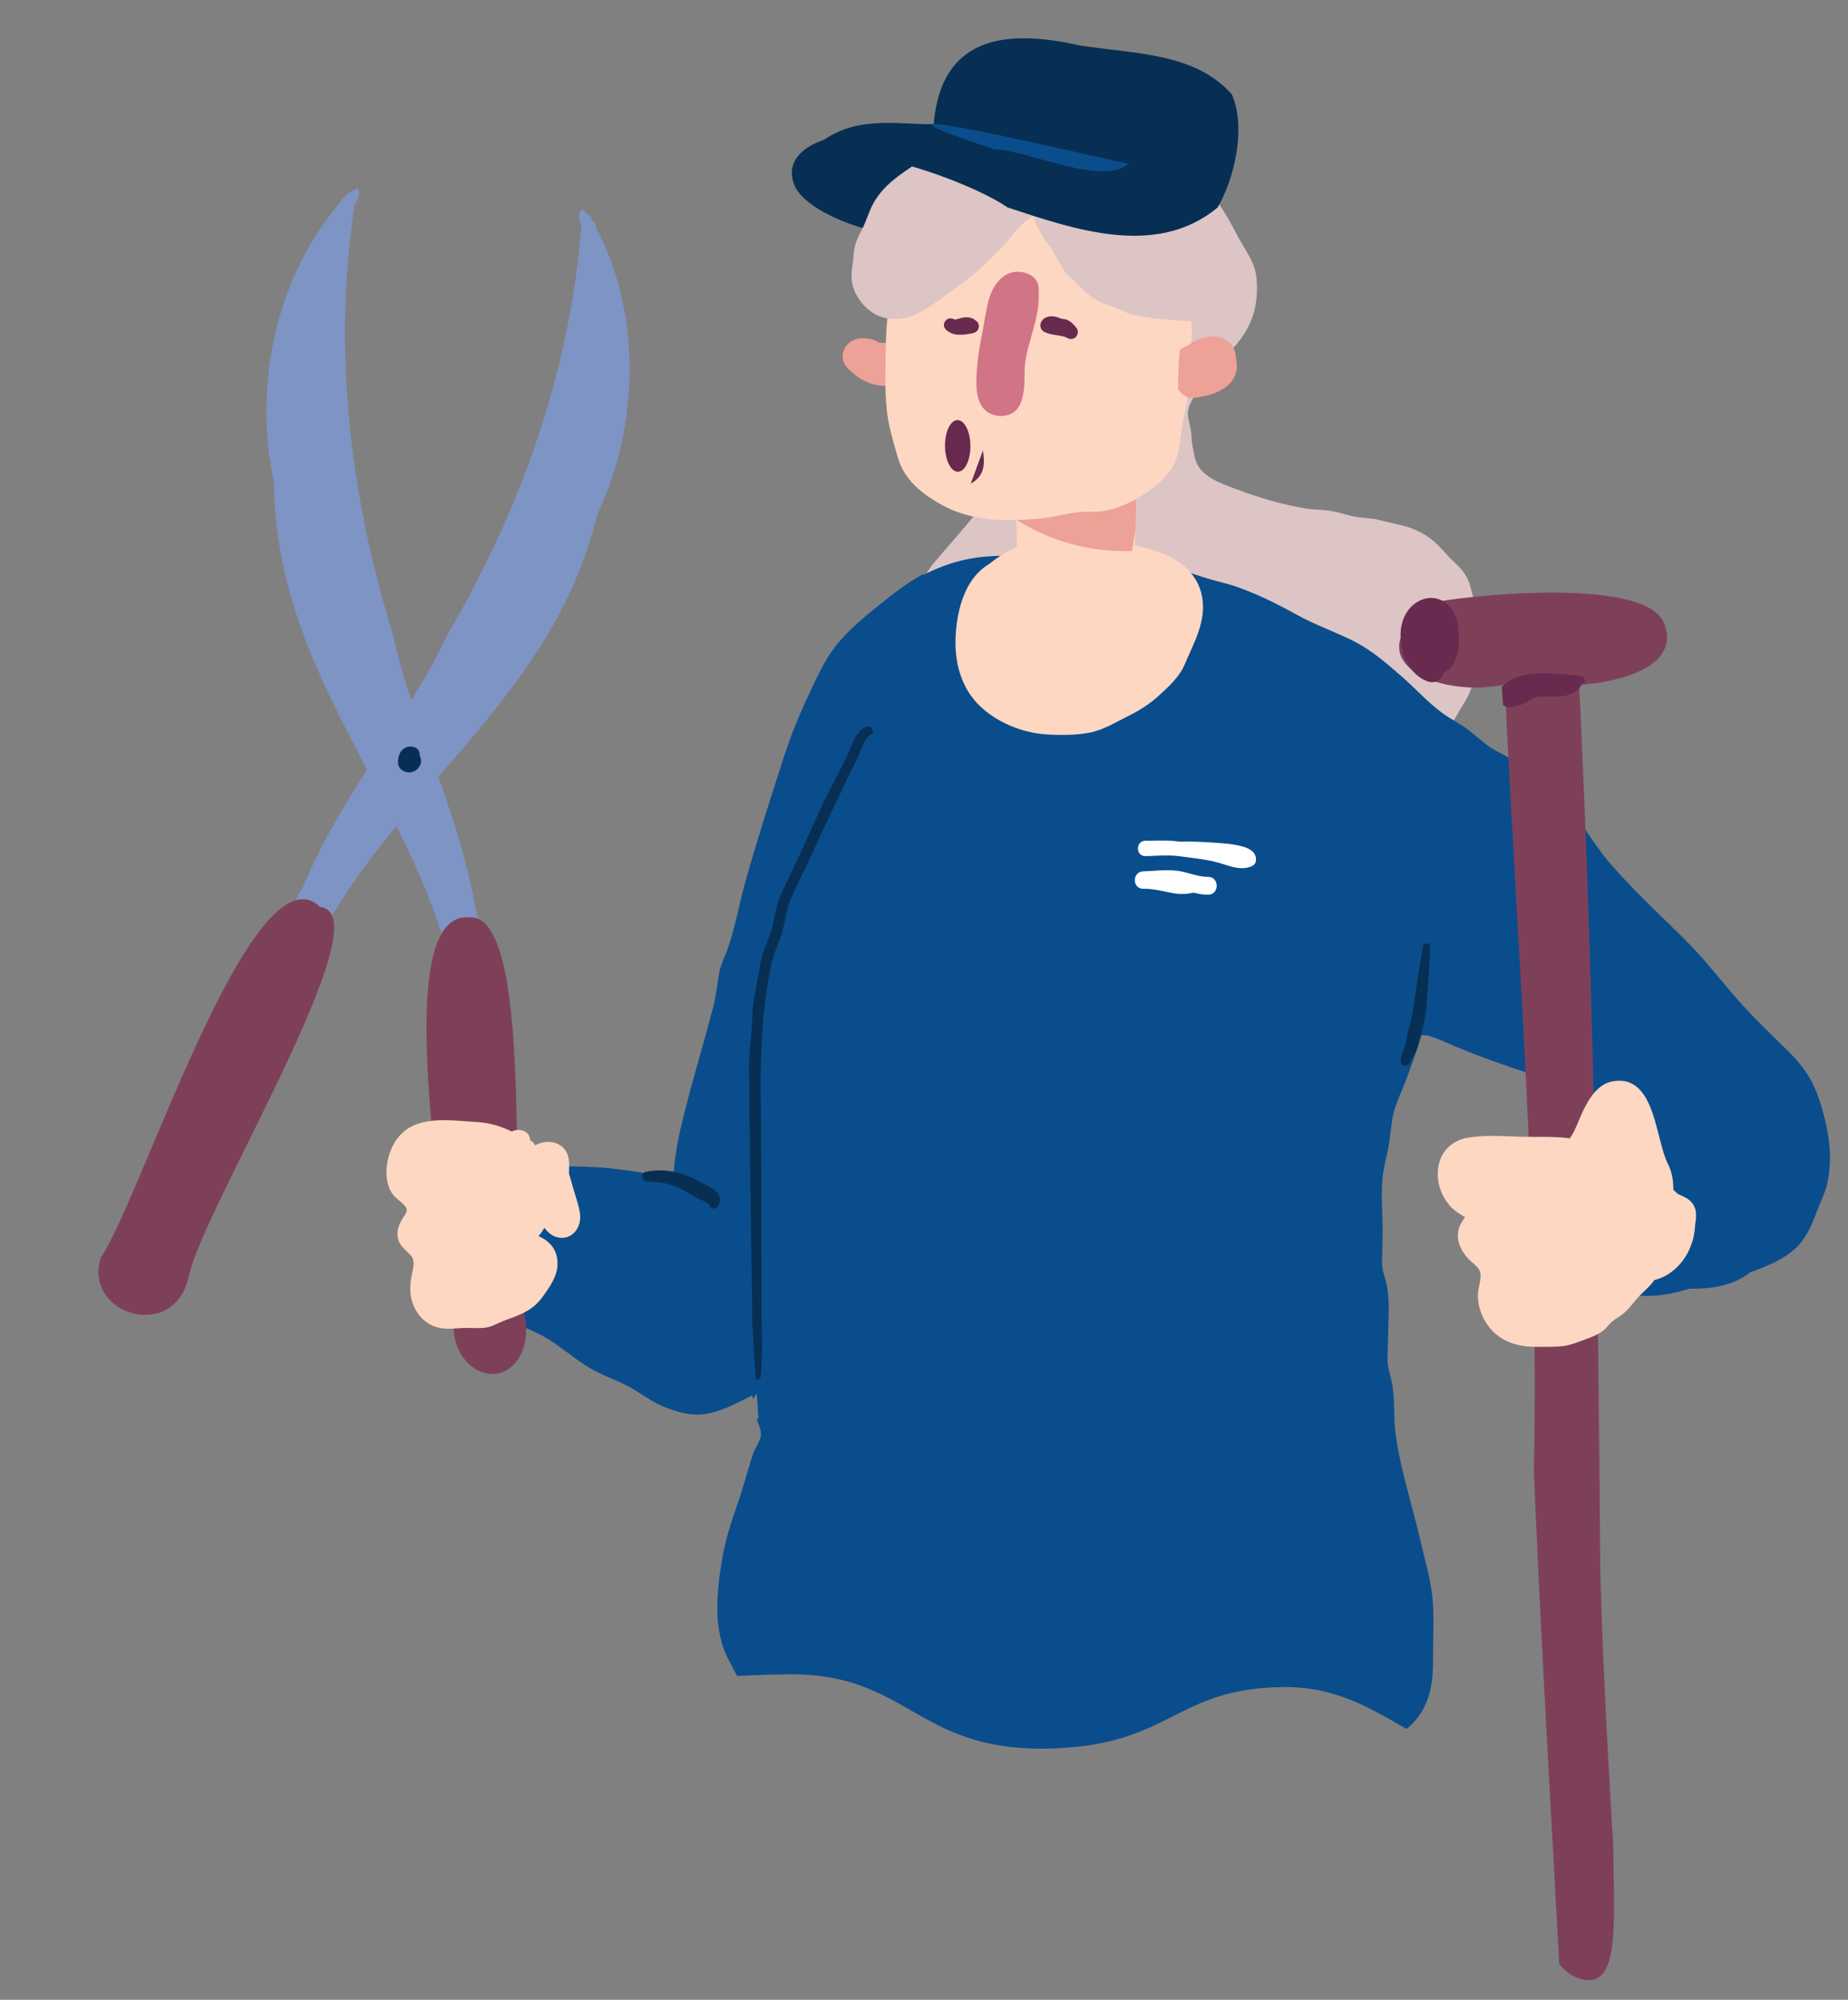
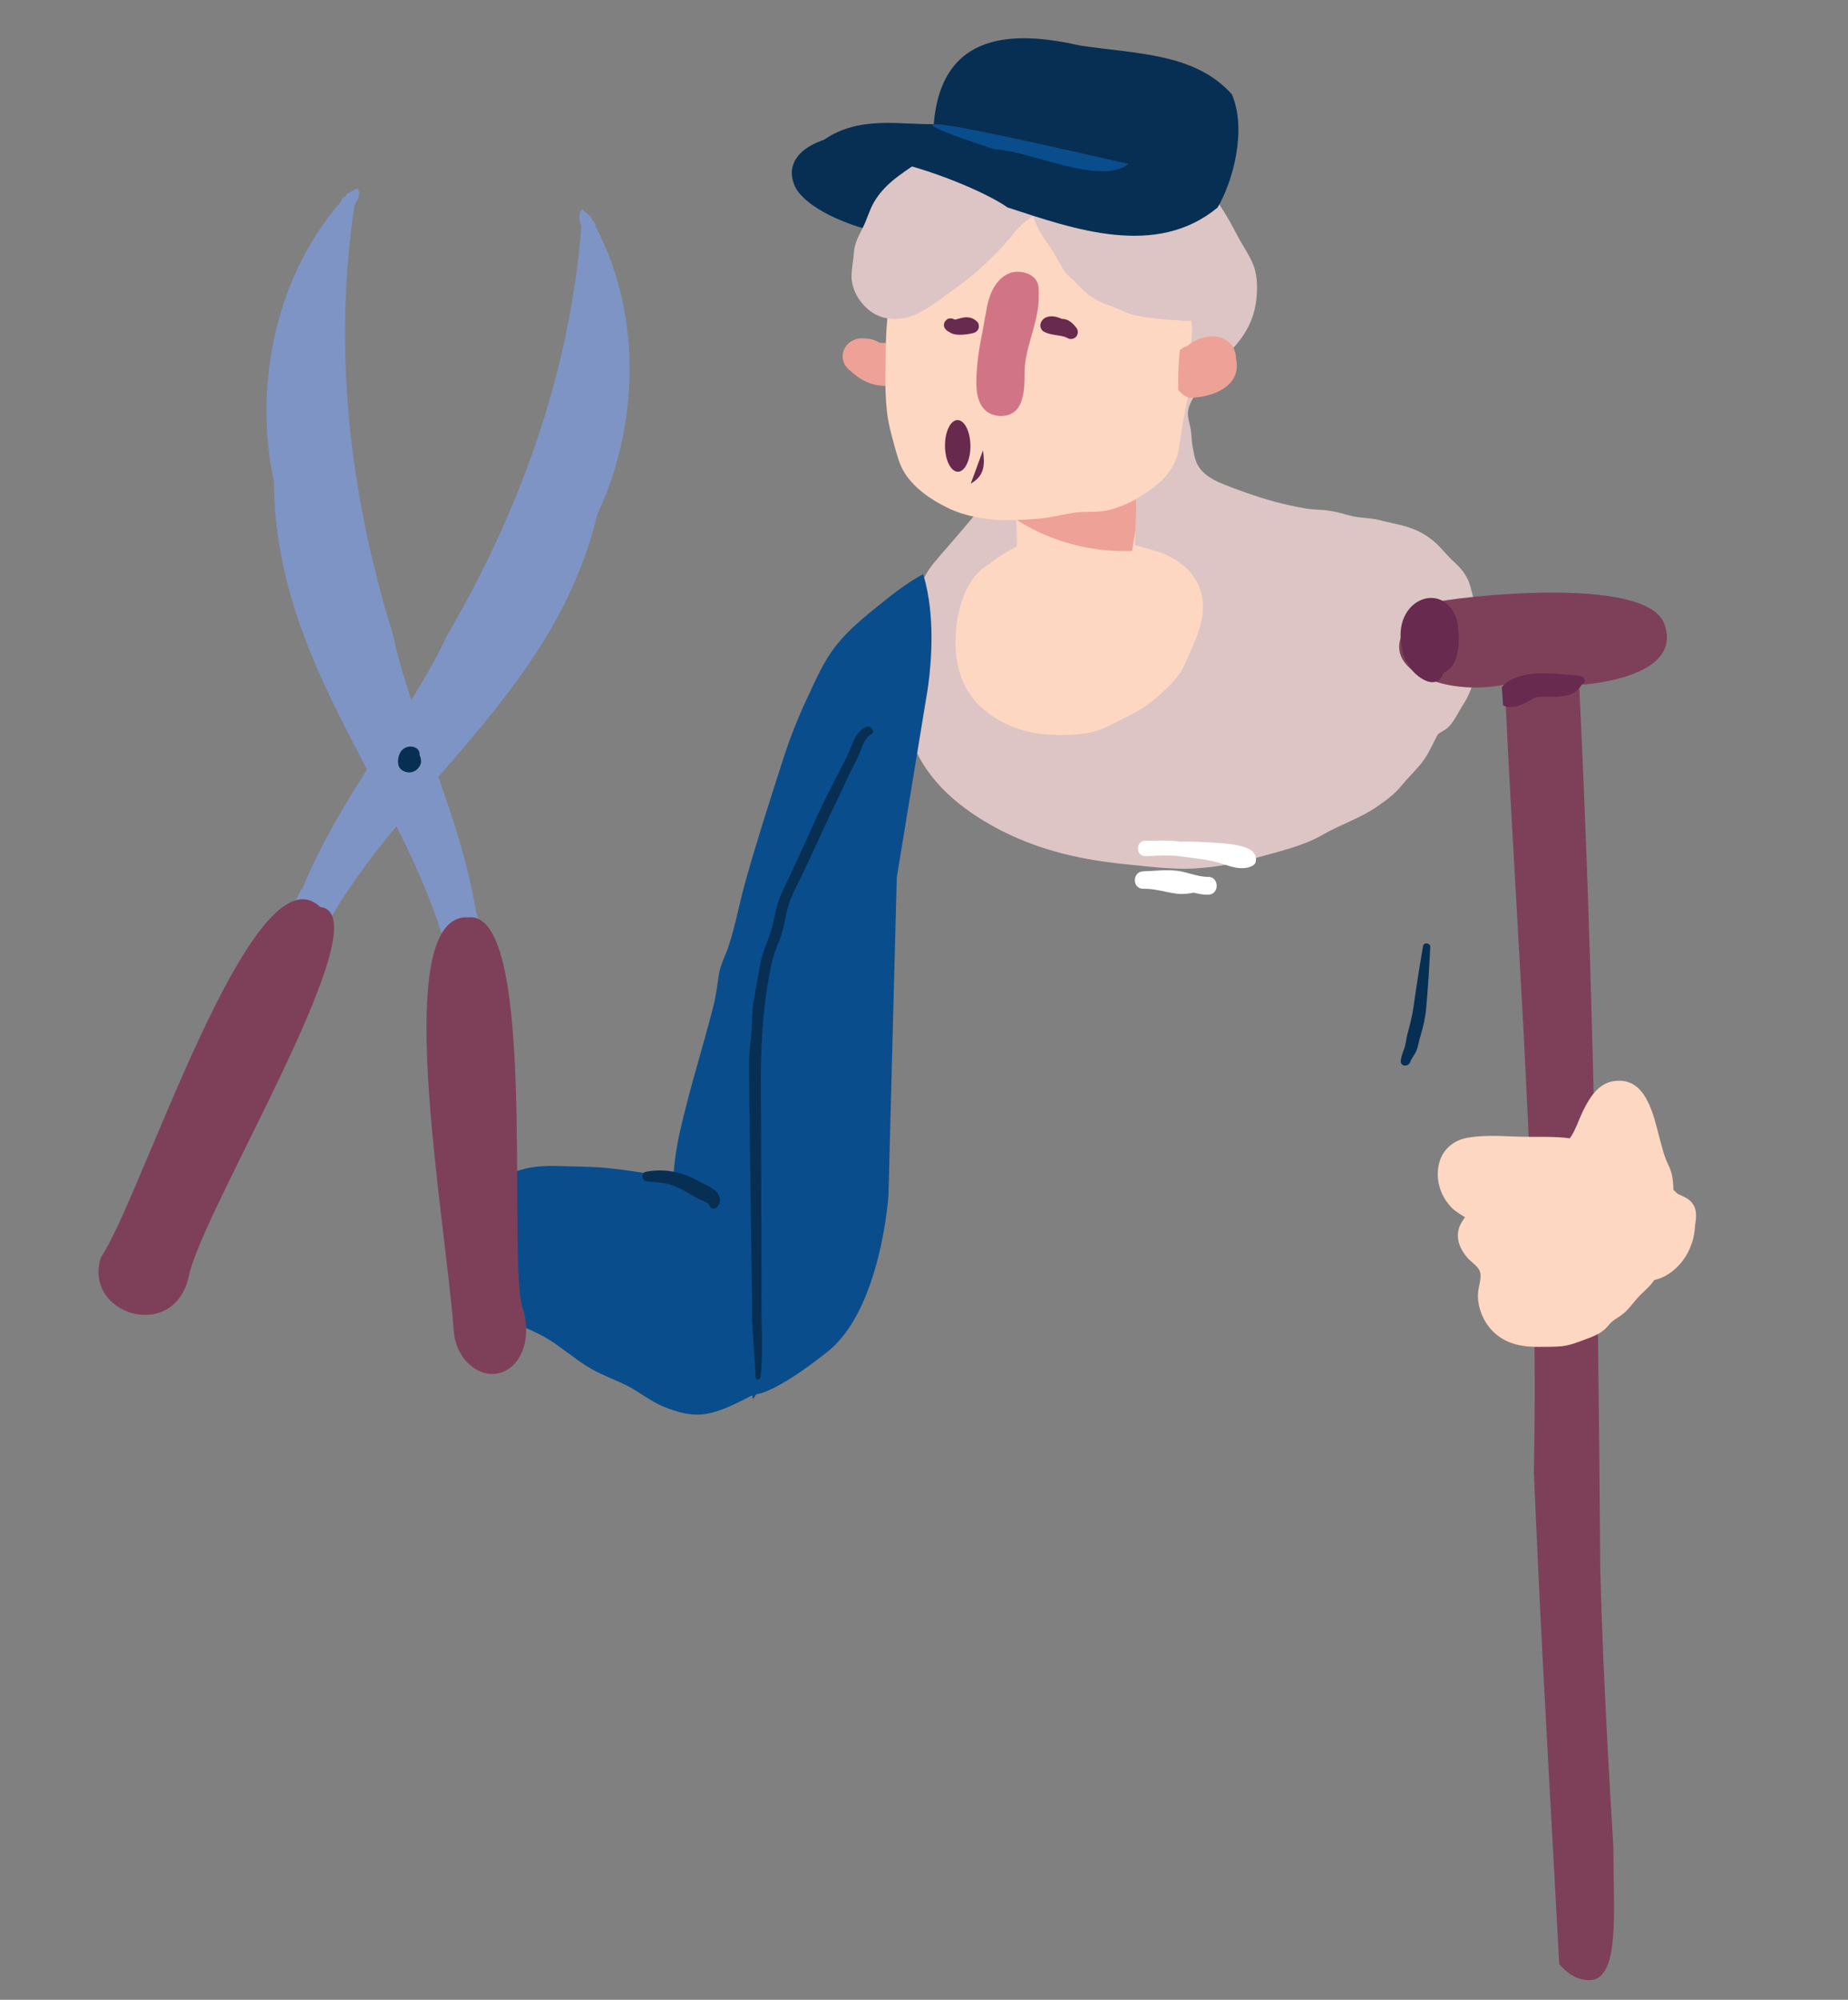
<svg xmlns="http://www.w3.org/2000/svg" preserveAspectRatio="xMidYMid meet" transform="translate3d(0px, 0px, 0px)" viewBox="0 0 232 251">
  <rect x="0" y="0" width="232" height="251" fill="#808080" stroke="none" />
  <clipPath id="a">
    <path d="m0 0h232v251h-232z" />
  </clipPath>
  <clipPath id="b">
    <path d="m1108.5 131.5c-3.5 1-113.5-4-109.5 3 2.407 4.212-.72 16.718-1.204 24.02-.32 4.832-.546 6.48-.546 6.48s-14.5 25.008-14.5 41.5c0 17.5 1.75 45.5 1.75 45.5s-35 35-35 35 23.636-2.807 38.522-2.807c14.886 0 15.884 9.611 31.921 9.611 16.037 0 16.249-7.453 30.136-7.453s17.927 12.207 37.443 12.207c19.489 0 89.978-67.058 89.978-67.058s-65.5-101-69-100" />
  </clipPath>
  <clipPath id="c">
    <path d="m1000.75 139.75c-9-4.5-67.5 36.5-67.5 38s-1 51-1 51 30 40 30 40 17.5-13 17.5-13 4.25-6.5 4.25-6.5 2.237.023 9-5.25 7.822-19.509 7.822-19.509 1.405-39.939 1.405-39.939 3.915-22.577 3.915-22.577 3.608-17.725-5.392-22.225" />
  </clipPath>
  <clipPath id="d">
    <path d="m1161.502 69.99s-96.748 38.638-96.748 38.638-37.07 141.247-37.07 141.247 19.474 71.873 19.474 71.873 16.901-16.164 24.894-16.164c7.993 0 9.098 17.894 16.118 17.894 7.02 0-1.185-28.052 7.815-28.052s16.217 35.841 24.237 35.841c8.02 0 118.674-49.783 118.674-49.783s-77.394-211.494-77.394-211.494" />
  </clipPath>
  <g clip-path="url(#a)">
    <path d="m36.512 14.825c-.101-1.168-.419-2.355-.715-3.489-.344-1.319-1.068-2.247-2.055-3.148-.874-.799-1.55-1.773-2.446-2.55-1.072-.93-2.26-1.552-3.62-1.953-1.024-.301-2.078-.486-3.105-.775-1.314-.37-2.696-.278-3.991-.669-1.273-.384-2.424-.67-3.764-.73-1.275-.057-2.544-.331-3.786-.619-2.411-.56-4.687-1.341-6.991-2.234-1.452-.563-3.146-1.203-4.098-2.504-.555-.759-.665-1.672-.835-2.575-.116-.614-.137-1.175-.177-1.792-.049-.749-.307-1.446-.388-2.182-.108-.98.437-1.854.9-2.671.485-.857.947-1.696 1.599-2.439 1.302-1.485 2.836-2.743 4.057-4.303 1.399-1.787 2.121-3.73 2.232-6.001.057-1.156.012-2.374-.412-3.462-.507-1.299-1.341-2.478-1.975-3.719-1.148-2.247-2.409-4.53-4.171-6.363-1.805-1.878-4.12-3.208-6.395-4.431-2.393-1.286-4.681-2.064-7.387-2.3-1.395-.122-2.787-.297-4.189-.335-1.551-.041-2.864.248-4.336.682-2.483.732-4.933 1.225-7.24 2.466-1.037.558-2.057 1.259-2.869 2.117-.867.916-1.946 1.733-2.721 2.719-.67.853-.925 1.95-1.437 2.898-.68 1.258-1.246 2.584-1.658 3.955-.791 2.63-1.046 5.429-1.1 8.165-.055 2.805-.344 5.756.713 8.422.978 2.469 2.632 4.73 4.436 6.667 1.653 1.774 3.775 3.107 5.252 5.049.648.852.662 1.495.686 2.558.027 1.195-.281 1.795-1.045 2.715-1.607 1.935-3.314 3.788-4.948 5.694-1.703 1.986-2.63 4.836-3.216 7.354-.669 2.878-.79 5.859-.82 8.802-.027 2.641.445 5.106 1.538 7.513 2.092 4.606 6.415 7.917 10.817 10.181 4.836 2.487 9.985 3.673 15.357 4.249 2.854.306 5.706.738 8.585.614 2.768-.119 5.517-.642 8.186-1.366 2.659-.722 5.589-1.354 8.001-2.725 2.259-1.284 4.779-2.036 6.936-3.524 1.044-.72 2.145-1.498 2.955-2.483.748-.91 1.57-1.698 2.345-2.58.888-1.01 1.445-2.185 2.047-3.372.088-.175.188-.341.284-.511.406-.348.95-.511 1.345-.911.781-.791 1.271-1.908 1.883-2.826.695-1.043 1.17-2.205 1.416-3.433.498-2.487.538-5.32.32-7.845z" display="block" fill="#dcc5c4" transform="matrix(1 -.009 .009 1 148.696 62.614)" />
    <path d="m9.284-4.898c-1.257-.405-1.042-.604-4.319-1.05-43.498.907 16.856 25.611 4.319 1.05z" display="block" fill="#072f53" transform="matrix(1 -.009 .009 1 110.632 23.742)" />
    <g clip-path="url(#c)" display="block" transform="matrix(1 -.009 .009 1 -891.306 -65.405)">
      <path d="m85.091-8.621c-.797-2.418-2.005-4.135-3.793-5.925-1.849-1.851-3.744-3.682-5.492-5.63-1.803-2.009-3.45-4.151-5.217-6.191-1.705-1.969-3.589-3.755-5.436-5.588-1.976-1.962-3.927-3.953-5.747-6.062-1.586-1.838-2.808-3.852-4.183-5.841-.713-1.031-1.472-2.063-2.424-2.887-.984-.852-2.059-1.589-3.043-2.443-.852-.739-1.698-1.486-2.625-2.133-.995-.694-2.141-1.12-3.115-1.848-.865-.646-1.652-1.395-2.507-2.056-1.029-.795-2.197-1.352-3.234-2.131-1.797-1.349-3.307-3.075-4.981-4.568-1.908-1.702-3.856-3.43-6.148-4.6-2.3-1.174-4.744-2.038-6.994-3.315-2.345-1.332-4.882-2.616-7.416-3.546-1.187-.436-2.427-.698-3.634-1.071-1.296-.401-2.569-.875-3.854-1.307-2.674-.9-5.209-1.225-8.027-1.172-2.704.051-5.325-.565-8.022-.572-2.708-.007-5.443-.197-8.147.01-2.565.196-4.977.9-7.294 2.006-2.226 1.063-4.19 2.528-6.113 4.057-2.013 1.601-4.075 3.212-5.683 5.239-1.582 1.995-2.575 4.294-3.67 6.572-1.159 2.412-2.154 4.874-3.001 7.413-1.726 5.174-3.45 10.368-4.964 15.608-.77 2.666-1.285 5.471-2.197 8.087-.404 1.159-1.007 2.202-1.207 3.429-.221 1.357-.379 2.66-.734 3.995-1.371 5.151-3.04 10.248-4.278 15.431-.283 1.187-.517 2.382-.686 3.591-.114.814-.162 1.633-.28 2.44-.632-.119-1.266-.242-1.914-.358-2-.359-4.025-.681-6.043-.922-1.907-.228-3.814-.228-5.729-.312-1.833-.08-3.586-.106-5.371.396-3.078.867-6.275 2.422-7.57 5.527-1.521 3.648-.724 7.391 1.899 10.282 1.18 1.301 2.658 2.368 4.217 3.168 1.577.809 3.262 1.42 4.758 2.38 1.578 1.013 3.003 2.25 4.569 3.283 1.567 1.034 3.286 1.648 4.959 2.47 1.684.827 3.052 2.069 4.801 2.798 1.668.696 3.47 1.231 5.284.949 1.732-.269 3.354-1.071 4.92-1.824.305-.147.601-.305.903-.455.18.829.384 1.65.658 2.434.248.711.808 1.764.607 2.542-.198.767-.787 1.51-1.037 2.286-.716 2.22-1.334 4.45-2.129 6.65-.743 2.057-1.399 4.127-1.789 6.283-.745 4.112-1.293 8.992.731 12.804.932 1.755 1.586 3.413 3.12 4.762 1.532 1.347 3.001 2.565 4.893 3.369 1.921.817 3.843 1.667 5.841 2.278 2.109.644 4.27 1.026 6.417 1.514 2.27.516 4.476.885 6.809.792.991-.039 1.627.157 2.566.423 1.207.342 2.278.098 3.484.167.786.045 1.562.389 2.342.526 1.14.2 2.304.195 3.448.379 2.352.378 4.695.808 7.049 1.183 4.66.742 9.367 1.504 14.1 1.445 4.343-.054 8.489-1.2 12.75-1.877 1.883-.299 3.762-.649 5.534-1.374.982-.402 1.895-.849 2.738-1.497.811-.623 1.44-1.274 2.353-1.751 2.046-1.07 3.439-2.582 4.236-4.762.698-1.909.715-4.001.72-6.008.006-2.276.196-4.598-.041-6.866-.24-2.295-.88-4.495-1.373-6.741-.976-4.452-2.421-8.894-3.02-13.418-.303-2.288-.029-4.647-.482-6.911-.161-.804-.443-1.555-.469-2.38-.034-1.096.076-2.192.093-3.288.037-2.353.358-4.913-.325-7.197-.268-.896-.397-1.566-.349-2.507.058-1.147.104-2.281.11-3.43.013-2.246-.196-4.602.064-6.834.124-1.068.42-2.123.651-3.171.266-1.206.39-2.411.556-3.631.29-2.137 1.467-4.204 2.195-6.222.557-1.545 1.127-3.085 1.632-4.647.259-.007.516-.007.763.015 1.18.378 2.329.906 3.43 1.391 2.377 1.047 4.795 1.936 7.246 2.793 2.139.748 4.204 1.318 5.763 3.033 1.248 1.372 2.451 3.105 3.19 4.811.878 2.028 1.211 4.019 1.233 6.126.023 2.274 0 4.573-.146 6.843-.117 1.814-.188 3.815.724 5.459 1.198 2.16 3.647 2.48 5.902 2.487 1.868.006 3.57-.362 5.264-.863 2.668.072 5.495-.295 7.637-1.994 1.77-.607 3.548-1.309 5.043-2.408 1.911-1.405 2.63-3.238 3.467-5.366.407-1.035.922-2.011 1.195-3.096.327-1.297.46-2.672.42-4.008-.071-2.363-.614-4.685-1.351-6.922z" fill="#0a4d8c" transform="translate(1032.86 221.638)" />
-       <path d="m5.711-.95c-1.177-.334-2.443-.426-3.659-.515-1.373-.1-2.778-.193-4.171-.155-.237-.036-.473-.068-.711-.091-1.199-.116-2.439-.051-3.643-.064-1.241.013-1.244 1.942 0 1.93.342.003.675-.002 1.009-.025.918-.03 1.847-.064 2.748.022 1.068.102 2.147.299 3.211.444 1.066.145 2.104.407 3.12.757 1.012.349 2.076.627 3.123.244.284-.104.588-.318.643-.644.187-1.111-.742-1.64-1.67-1.903z" fill="#fff" transform="translate(1040.184 181.753)" />
      <g fill="#072f53">
        <path d="m1.012-7.322c-.463 2.556-.894 5.101-1.275 7.67-.174 1.177-.487 2.264-.799 3.405-.152.555-.188 1.141-.377 1.686-.194.559-.429 1.039-.478 1.64-.058.713.957.752 1.174.159.197-.538.624-.949.828-1.494.218-.584.315-1.204.501-1.798.351-1.119.619-2.213.738-3.383.262-2.58.437-5.174.594-7.762.031-.512-.813-.638-.906-.123z" transform="translate(1067.453 200.834)" />
        <path d="m4.793.943c-.148-.474-.481-.792-.889-1.05-.752-.476-1.575-.877-2.368-1.28-1.856-.944-3.905-1.265-5.958-.889-.58.106-.58 1.066 0 1.172.802.147 1.619.149 2.419.309.808.161 1.529.471 2.249.865.781.428 1.505.947 2.328 1.293-.003-.001.098.043.139.06.04.019.151.07.147.068.127.062.244.133.363.208.049.031.101.058.148.091.016.011.02.012.022.01.005.008.009.015.024.036-.05-.071-.019.011.002.043.027.041.059.071.089.105.004.016.021.022.015.046.131.517.759.499 1.034.135.239-.316.395-.715.236-1.222z" transform="translate(974.81 223.485)" />
      </g>
    </g>
    <g display="block" transform="matrix(.998 .061 -.061 .998 -878.042 -130.567)">
      <path d="m16.627-11.723c4.299-10.71 4.362-24.792-2.375-35.9-.136-.085.081-.419-.535-.885-.064-.127-.121-.259-.174-.392-.381-.3-.766-.597-1.154-.89-.41.468-.454 1.031.023 2.144-.298 17.754-5.175 35.457-13.695 52.275-4.122 10.435-12.07 20.705-16.178 32.808-1.956 2.452-4.062 18.579.903 9.717.072-.06.142-.125.196-.207.005.003.01.007.015.01 7.817-21.366 28.621-34.054 32.974-58.68z" fill="#7e94c5" transform="translate(946.677 148.316)" />
      <path d="m-2.112 21.578c1.063-8.376 21.846-47.075 13.662-47.381-8.918-7.58-20.186 37.85-24.793 45.544-1.912 7.238 9.726 10.217 11.131 1.837z" fill="#7e4059" transform="translate(920.023 213.769)" />
    </g>
    <g display="block" transform="matrix(1 -.009 .009 1 -891.554 -65.152)">
      <path d="m-12.399-15.03c-2.352-11.298.053-25.171 8.626-34.924.148-.059-.007-.427.681-.778.085-.114.166-.232.241-.354.428-.229.857-.454 1.29-.674.321.532.266 1.094-.398 2.106-2.817 17.53-1.121 35.815 4.312 53.867 2.226 10.996 8.245 22.502 10.165 35.139 1.494 2.757.74 19.003-2.591 9.407-.06-.072-.118-.148-.157-.238-.006.002-.011.005-.017.007-3.946-22.407-22.185-38.55-22.152-63.558z" fill="#7e94c5" transform="translate(937.129 148.946)" />
      <path d="m5.824 20.885c-2.283-4.52 2.486-50.223-6.464-49.55-10.042-.808-3.302 37.229-2.365 51.876.1 1.563.713 3.085 1.849 4.163 3.525 3.346 8.433-.085 6.98-6.489z" fill="#7e4059" transform="translate(949.354 217.491)" />
      <path d="m1.444.219c-.009-.125-.018-.25-.041-.373-.025-.133-.079-.264-.141-.385.013-.065.022-.131.007-.197-.002-.122-.035-.236-.097-.343-.046-.065-.092-.13-.138-.195-.115-.123-.253-.209-.414-.259-.161-.06-.335-.099-.507-.089-.254.015-.497.056-.719.192-.232.142-.44.315-.56.564-.087.181-.175.355-.211.552-.036.197-.076.397-.068.599.001.027.003.055.005.082.021.239.018.352.132.567.095.179.23.318.4.426.133.084.28.155.43.2.372.112.756.077 1.103-.097.262-.132.495-.368.642-.619.11-.187.193-.404.177-.625z" fill="#072f53" transform="translate(941.446 168.95)" />
-       <path d="m11.657-3.13c-.135-.465-.265-.932-.404-1.396-.037-.125-.384-1.486-.47-1.653-.002-.06-.005-.121-.005-.182 0-.175.009-.349.015-.523.018-.491.019-.993-.097-1.475-.363-1.511-1.822-2.122-3.256-1.803-.288.064-.603.183-.9.336-.092-.261-.282-.489-.567-.6-.024-.083-.047-.173-.065-.282-.17-1.016-1.447-1.31-2.251-.877-.249-.121-.502-.234-.76-.344-1.258-.537-2.461-.822-3.823-.908-2.404-.152-5.042-.583-7.377.226-2.4.832-3.662 3.234-3.817 5.657-.071 1.114.123 2.257.785 3.174.377.522 1.619 1.23 1.701 1.863.054.416-.455.939-.637 1.28-.274.512-.52 1.043-.55 1.632-.07 1.369.754 1.94 1.605 2.798.693.699.252 1.858.092 2.73-.236 1.284-.253 2.491.274 3.708.468 1.08 1.27 1.988 2.354 2.473 1.092.489 2.301.404 3.464.322 1.05-.074 2.113.103 3.151-.032.634-.082 1.153-.335 1.728-.595.674-.305 1.372-.524 2.063-.787 1.446-.549 2.555-1.207 3.463-2.481.801-1.123 1.728-2.34 1.842-3.764.16-2-.901-3.145-2.348-3.807.3-.306.551-.653.749-1.029.561.751 1.3 1.319 2.288 1.283 1.357-.05 2.234-1.294 2.229-2.571-.003-.814-.252-1.6-.476-2.373z" fill="#fdd7c2" transform="translate(950.221 227.345)" />
    </g>
    <g clip-path="url(#b)" display="block" transform="matrix(1 -.009 .009 1 -891.554 -65.152)">
-       <path d="m85.091-8.621c-.797-2.418-2.005-4.135-3.793-5.925-1.849-1.851-3.744-3.682-5.492-5.63-1.803-2.009-3.45-4.151-5.217-6.191-1.705-1.969-3.589-3.755-5.436-5.588-1.976-1.962-3.927-3.953-5.747-6.062-1.586-1.838-2.808-3.852-4.183-5.841-.713-1.031-1.472-2.063-2.424-2.887-.984-.852-2.059-1.589-3.043-2.443-.852-.739-1.698-1.486-2.625-2.133-.995-.694-2.141-1.12-3.115-1.848-.865-.646-1.652-1.395-2.507-2.056-1.029-.795-2.197-1.352-3.234-2.131-1.797-1.349-3.307-3.075-4.981-4.568-1.908-1.702-3.856-3.43-6.148-4.6-2.3-1.174-4.744-2.038-6.994-3.315-2.345-1.332-4.882-2.616-7.416-3.546-1.187-.436-2.427-.698-3.634-1.071-1.296-.401-2.569-.875-3.854-1.307-2.674-.9-5.209-1.225-8.027-1.172-2.704.051-5.325-.565-8.022-.572-2.708-.007-5.443-.197-8.147.01-2.565.196-4.977.9-7.294 2.006-2.226 1.063-4.19 2.528-6.113 4.057-2.013 1.601-4.075 3.212-5.683 5.239-1.582 1.995-2.575 4.294-3.67 6.572-1.159 2.412-2.154 4.874-3.001 7.413-1.726 5.174-3.45 10.368-4.964 15.608-.77 2.666-1.285 5.471-2.197 8.087-.404 1.159-1.007 2.202-1.207 3.429-.221 1.357-.379 2.66-.734 3.995-1.371 5.151-3.04 10.248-4.278 15.431-.283 1.187-.517 2.382-.686 3.591-.114.814-.162 1.633-.28 2.44-.632-.119-1.266-.242-1.914-.358-2-.359-4.025-.681-6.043-.922-1.907-.228-3.814-.228-5.729-.312-1.833-.08-3.586-.106-5.371.396-3.078.867-6.275 2.422-7.57 5.527-1.521 3.648-.724 7.391 1.899 10.282 1.18 1.301 2.658 2.368 4.217 3.168 1.577.809 3.262 1.42 4.758 2.38 1.578 1.013 3.003 2.25 4.569 3.283 1.567 1.034 3.286 1.648 4.959 2.47 1.684.827 3.052 2.069 4.801 2.798 1.668.696 3.47 1.231 5.284.949 1.732-.269 3.354-1.071 4.92-1.824.305-.147.601-.305.903-.455.18.829.384 1.65.658 2.434.248.711.808 1.764.607 2.542-.198.767-.787 1.51-1.037 2.286-.716 2.22-1.334 4.45-2.129 6.65-.743 2.057-1.399 4.127-1.789 6.283-.745 4.112-1.293 8.992.731 12.804.932 1.755 1.586 3.413 3.12 4.762 1.532 1.347 3.001 2.565 4.893 3.369 1.921.817 3.843 1.667 5.841 2.278 2.109.644 4.27 1.026 6.417 1.514 2.27.516 4.476.885 6.809.792.991-.039 1.627.157 2.566.423 1.207.342 2.278.098 3.484.167.786.045 1.562.389 2.342.526 1.14.2 2.304.195 3.448.379 2.352.378 4.695.808 7.049 1.183 4.66.742 9.367 1.504 14.1 1.445 4.343-.054 8.489-1.2 12.75-1.877 1.883-.299 3.762-.649 5.534-1.374.982-.402 1.895-.849 2.738-1.497.811-.623 1.44-1.274 2.353-1.751 2.046-1.07 3.439-2.582 4.236-4.762.698-1.909.715-4.001.72-6.008.006-2.276.196-4.598-.041-6.866-.24-2.295-.88-4.495-1.373-6.741-.976-4.452-2.421-8.894-3.02-13.418-.303-2.288-.029-4.647-.482-6.911-.161-.804-.443-1.555-.469-2.38-.034-1.096.076-2.192.093-3.288.037-2.353.358-4.913-.325-7.197-.268-.896-.397-1.566-.349-2.507.058-1.147.104-2.281.11-3.43.013-2.246-.196-4.602.064-6.834.124-1.068.42-2.123.651-3.171.266-1.206.39-2.411.556-3.631.29-2.137 1.467-4.204 2.195-6.222.557-1.545 1.127-3.085 1.632-4.647.259-.007.516-.007.763.015 1.18.378 2.329.906 3.43 1.391 2.377 1.047 4.795 1.936 7.246 2.793 2.139.748 4.204 1.318 5.763 3.033 1.248 1.372 2.451 3.105 3.19 4.811.878 2.028 1.211 4.019 1.233 6.126.023 2.274 0 4.573-.146 6.843-.117 1.814-.188 3.815.724 5.459 1.198 2.16 3.647 2.48 5.902 2.487 1.868.006 3.57-.362 5.264-.863 2.668.072 5.495-.295 7.637-1.994 1.77-.607 3.548-1.309 5.043-2.408 1.911-1.405 2.63-3.238 3.467-5.366.407-1.035.922-2.011 1.195-3.096.327-1.297.46-2.672.42-4.008-.071-2.363-.614-4.685-1.351-6.922z" fill="#0a4d8c" transform="translate(1032.86 221.638)" />
      <path d="m5.711-.95c-1.177-.334-2.443-.426-3.659-.515-1.373-.1-2.778-.193-4.171-.155-.237-.036-.473-.068-.711-.091-1.199-.116-2.439-.051-3.643-.064-1.241.013-1.244 1.942 0 1.93.342.003.675-.002 1.009-.025.918-.03 1.847-.064 2.748.022 1.068.102 2.147.299 3.211.444 1.066.145 2.104.407 3.12.757 1.012.349 2.076.627 3.123.244.284-.104.588-.318.643-.644.187-1.111-.742-1.64-1.67-1.903z" fill="#fff" transform="translate(1040.184 181.753)" />
      <path d="m4.05-.682c-1.291.006-2.558-.632-3.875-.801-1.416-.181-2.834.005-4.253.037-1.404.032-1.41 2.206 0 2.186 1.423-.02 2.755.455 4.151.65.747.104 1.425.046 2.162-.106.587.155 1.182.279 1.815.278 1.443-.002 1.446-2.251 0-2.244z" fill="#fff" transform="translate(1037.493 185.263)" />
      <g fill="#072f53">
        <path d="m7.274-40.904c-1.491.323-1.981 2.48-2.569 3.647-1.183 2.347-2.485 4.645-3.61 7.026-1.244 2.632-2.423 5.29-3.702 7.907-.561 1.147-1.194 2.267-1.573 3.491-.395 1.276-.551 2.607-1.011 3.865-.453 1.238-.999 2.414-1.249 3.718-.285 1.487-.548 2.975-.842 4.461-.24 1.214-.232 2.4-.31 3.628-.095 1.504-.373 2.967-.378 4.479-.021 6.103.025 12.206.049 18.308.014 3.41.028 6.821.065 10.231.038 3.523-.191 7.175.202 10.675.057.511.74.512.797 0 .328-2.921.15-5.956.182-8.896.032-2.965.061-5.931.073-8.896.024-5.948.078-11.896.077-17.844-.001-5.453.316-10.869 1.509-16.203.284-1.271.871-2.427 1.28-3.656.4-1.203.528-2.475.922-3.681.452-1.38 1.217-2.674 1.845-3.98.618-1.284 1.25-2.562 1.843-3.858 1.271-2.777 2.677-5.479 3.965-8.245.434-.931.965-1.792 1.374-2.735.304-.701.724-2.114 1.481-2.445.591-.258.153-1.121-.42-.997z" transform="translate(991.686 206.25)" />
        <path d="m1.012-7.322c-.463 2.556-.894 5.101-1.275 7.67-.174 1.177-.487 2.264-.799 3.405-.152.555-.188 1.141-.377 1.686-.194.559-.429 1.039-.478 1.64-.058.713.957.752 1.174.159.197-.538.624-.949.828-1.494.218-.584.315-1.204.501-1.798.351-1.119.619-2.213.738-3.383.262-2.58.437-5.174.594-7.762.031-.512-.813-.638-.906-.123z" transform="translate(1067.453 200.834)" />
        <path d="m4.793.943c-.148-.474-.481-.792-.889-1.05-.752-.476-1.575-.877-2.368-1.28-1.856-.944-3.905-1.265-5.958-.889-.58.106-.58 1.066 0 1.172.802.147 1.619.149 2.419.309.808.161 1.529.471 2.249.865.781.428 1.505.947 2.328 1.293-.003-.001.098.043.139.06.04.019.151.07.147.068.127.062.244.133.363.208.049.031.101.058.148.091.016.011.02.012.022.01.005.008.009.015.024.036-.05-.071-.019.011.002.043.027.041.059.071.089.105.004.016.021.022.015.046.131.517.759.499 1.034.135.239-.316.395-.715.236-1.222z" transform="translate(974.81 223.485)" />
      </g>
    </g>
    <g clip-path="url(#d)" display="block" transform="matrix(1 -.009 .009 1 -891.554 -65.152)">
      <path d="m27.203 26.983c-.23-3.805-.237-7.604-.103-11.397-.812-13.698-.761-27.422-.499-41.142-.351-2.979-.683-5.959-.993-8.941-10.724-.411-22.343 2.96-33.765 3.267-4.526.587-12.686.545-19.27 1.968 1.142 8.744 2.584 18.741 3.923 28.009 2.768 11.908 5.603 23.804 7.901 35.785 13.814-.837 28.949-2.975 43.03-4.629-.09-.973-.165-1.947-.224-2.92z" fill="#dcc5c4" transform="translate(1088.875 392.172)" />
      <path d="m16.486-111.665c-2.277-6.166-26.063-3.592-29.091-2.877-10.26 6.999.407 12.072 9.006 10.353 1.166 32.111 3.766 65.71 2.762 98.788 1.091 33.893 3.179 66.846 4.083 101.287 2.315 27.26 10.065 26.02 7.462-1.547-.127-28.742-2.81-57.84-3.319-87.272.078-37.579-.156-73.332-1.646-111.126 3.453-.198 12.939-1.558 10.743-7.606z" fill="#7e4059" transform="translate(1082.617 264.978)" />
      <path d="m3.484-2.329c-1.494-5.378-8.363-2.929-6.949 3.38.072.667.268 1.31.681 1.837.326 1.132 3.47 3.999 4.493 1.227 1.868-.755 2.216-3.503 1.775-6.444z" fill="#682a4e" transform="translate(1069.647 155.118)" />
      <path d="m4.991-1.605c-.232-.064-.464-.123-.697-.176-2.3-.139-7.147-1.174-9.514 1.359.055.763.102 1.527.141 2.289.8.562 2.42.09 3.922-.915 1.325-.471 4.841.735 6.009-1.69.347-.109.552-.241.139-.867z" fill="#682a4e" transform="translate(1083.864 161.51)" />
      <path d="m16.142.977c.111-.827.069-1.619-.496-2.285-.422-.498-1.005-.741-1.58-1.009-.076-.035-.143-.082-.216-.121-.147-.173-.306-.323-.478-.452 0-.146 0-.293-.005-.435-.034-.946-.177-1.857-.598-2.712-.503-1.022-.72-2.022-1.01-3.127-.779-2.965-1.612-8.153-5.869-7.426-1.845.315-2.884 1.965-3.68 3.502-.472.911-.808 1.883-1.274 2.795-.145.283-.319.55-.502.811-1.965-.295-4.102-.182-6.051-.253-2.205-.081-4.59-.302-6.777.061-1.755.291-3.142 1.417-3.61 3.163-.51 1.907.054 3.936 1.339 5.401.522.595 1.148.968 1.804 1.385.012.008.03.022.045.034-.209.258-.436.639-.502.755-.9 1.576-.228 3.286.917 4.498.412.436 1.036.845 1.315 1.384.421.812-.12 1.99-.183 2.855-.132 1.825.659 3.754 1.982 5.01 1.572 1.493 3.603 1.865 5.702 1.846.937-.009 1.898.034 2.83-.062 1.005-.104 1.953-.481 2.898-.82.893-.321 1.822-.66 2.529-1.315.302-.279.531-.624.848-.887.415-.344.911-.59 1.339-.922.746-.579 1.252-1.315 1.878-2.009.699-.777 1.552-1.367 2.14-2.249 1.972-.398 3.672-2.064 4.465-3.865.254-.577.456-1.159.568-1.78.059-.326.106-.653.134-.983.006-.073.011-.148.016-.221-.002.021-.029.21-.008.051.027-.206.062-.412.09-.618z" fill="#fdd7c2" transform="translate(1086.242 227.288)" />
    </g>
    <g display="block" transform="matrix(1 -.009 .009 1 -891.554 -65.152)">
      <path d="m15.462 2.063c-.523-3.176-3.221-5.101-6.138-5.943-.749-.216-1.504-.445-2.26-.668.001-.023-.002-.041-.001-.065.05-.913.11-1.823.153-2.737.091-1.917.203-3.86-.566-5.667-.584-1.371-1.537-2.954-2.629-3.972-.165-.154-.338-.287-.517-.401-.718-1.194-1.854-1.988-3.583-1.79-1.122.128-2.031.704-2.707 1.51-.989.278-1.885.758-2.673 1.589-1.23 1.297-1.986 2.979-2.216 4.741-.3 2.296.005 4.58-.069 6.874-.979.471-1.946 1.001-2.795 1.608-.193.138-.378.294-.566.443-.376.225-.743.471-1.09.763-2.34 1.971-3.17 5.473-3.339 8.395-.182 3.146.599 6.361 2.87 8.645 2.159 2.172 5.367 3.508 8.401 3.735 1.74.13 3.783.146 5.5-.18 1.689-.321 3.238-1.271 4.77-2.009 1.429-.688 2.766-1.511 3.944-2.581 1.273-1.156 2.576-2.295 3.267-3.902 1.167-2.713 2.75-5.312 2.244-8.388z" fill="#fdd7c2" transform="translate(1025.667 147.396)" />
      <path d="m6.979 7.703c.124-.851.281-1.697.445-2.54.019-.337.04-.675.056-1.013.091-1.917.204-3.859-.565-5.666-.584-1.371-1.538-2.955-2.63-3.973-.165-.154-.337-.287-.516-.401-.718-1.194-1.854-1.987-3.583-1.789-1.122.128-2.031.704-2.707 1.51-.989.278-1.885.758-2.673 1.589-1.23 1.297-1.987 2.979-2.217 4.741-.152 1.161-.149 2.318-.118 3.475 3.354 2.195 7.317 3.558 11.258 3.948 1.079.107 2.165.142 3.25.119z" fill="#eea196" transform="translate(1025.402 135.895)" />
    </g>
    <path d="m3.971-.011c-.112-1.047-.99-1.867-1.999-2.226-.295-.105-.61-.148-.922-.159-.146-.005-.293.001-.439-.003-.008 0-.023-.002-.034-.003.035.008.024.01-.072-.007-.002 0-.003 0-.005 0-.001 0-.002-.001-.003-.001-.007-.001-.005-.001-.013-.002-.003-.001-.002-.001-.005-.001.004 0 .006-.001.011-.001-.013-.006-.025-.012-.038-.019-.087-.047-.171-.098-.259-.142-.294-.147-.602-.271-.926-.328-.606-.106-1.236-.161-1.833.036-.864.285-1.476.98-1.598 1.887-.106.789.267 1.491.86 1.99.447.377.876.774 1.375 1.084 1.257.782 2.86 1.156 4.304.719.289-.087.587-.266.797-.506.36-.272.621-.676.683-1.115.14-.102.248-.246.299-.433.076-.277-.004-.561-.183-.77z" display="block" fill="#eea196" transform="matrix(1 -.009 .009 1 109.97 45.44)" />
    <path d="m18.821 3.004c.097-.616.302-1.215.384-1.836.22-1.662-.143-3.341-.275-4.997-.019-.237-.122-.41-.264-.525-.075-4.057-.225-8.129-1.944-11.892-1.977-4.327-5.986-7.255-10.784-7.305-1.138-.012-2.278.114-3.397.313-1.204.214-2.306.707-3.491.966-1.351.295-2.549.454-3.808 1.074-1.166.574-2.353 1.185-3.452 1.878-4.308 2.716-7.566 7.056-9.407 11.765-1.086 2.776-1.448 5.793-1.544 8.755-.09 2.765-.221 5.692.041 8.447.138 1.447.487 2.852.866 4.251.334 1.233.614 2.498 1.292 3.6 1.206 1.959 3.36 3.462 5.397 4.458 2.317 1.134 4.896 1.555 7.459 1.593 1.273.019 2.546-.049 3.815-.134 1.532-.103 2.928-.47 4.43-.706 1.522-.24 3.008.057 4.537-.317 1.449-.355 2.874-.979 4.133-1.778 2.308-1.464 4.266-3.113 4.712-5.94.249-1.577.458-3.125.808-4.687.341-1.52.684-3.038.569-4.604-.048-.649-.153-1.31-.117-1.964.016-.138.028-.276.04-.415z" display="block" fill="#fdd7c2" transform="matrix(1 -.009 .009 1 130.365 41.695)" />
    <path d="m0-3.004c.908 0 1.645 1.346 1.645 3.004s-.737 3.004-1.645 3.004-1.645-1.346-1.645-3.004.737-3.004 1.645-3.004z" display="block" fill="#67294d" transform="matrix(.97 -.008 .009 1.079 120.232 55.966)" />
    <path d="m8-168.625c-.375 1.75-.875 3.125-3.125 3.375" display="block" fill="#67294d" transform="matrix(.826 -.343 .31 .919 169.071 214.236)" />
    <path d="m3.742-7.803c-.318-.634-.972-.984-1.641-1.148-1.879-.461-3.323.801-4.062 2.436-.373.827-.576 1.695-.722 2.578-.183.752-.27 1.53-.435 2.284-.465 2.125-.82 4.266-.849 6.447-.022 1.611.315 3.486 2.048 4.079.791.271 1.719.238 2.454-.187.877-.508 1.187-1.457 1.374-2.401.197-.997.166-1.969.2-2.977.036-1.066.287-2.128.566-3.154.552-2.025 1.285-3.941 1.285-6.072 0-.623.071-1.31-.218-1.885z" display="block" fill="#d17586" transform="matrix(1 -.009 .009 1 126.496 43.163)" />
    <path d="m3.612-.983c-.02-2.938-3.376-3.807-6.157-1.675-.335.09-.625.263-.876.487-.059.482-.117.965-.156 1.448-.094 1.168-.095 2.344-.123 3.515.339.45.792.822 1.379 1.048 2.82.003 6.651-1.334 5.933-4.823z" display="block" fill="#eea196" transform="matrix(1 -.009 .009 1 151.573 46.075)" />
    <path d="m1.157-1.532c-.022-.069-.054-.134-.095-.194-.055-.097-.123-.186-.211-.254-.141-.109-.323-.187-.506-.179-.236.011-.404.1-.589.244-.117.091-.207.205-.282.328-.011.01-.022.017-.033.027-.271.255-.406.674-.485 1.03-.132.595-.153 1.213-.125 1.82.014.31.156.589.429.749.247.145.632.177.876 0 .208-.151.347-.28.5-.485.099-.133.159-.279.218-.435.093-.243.119-.519.117-.778-.002-.336-.07-.673-.059-1.009.051-.079.103-.157.154-.236.071-.11.097-.232.103-.357.015-.091.017-.183-.012-.271z" display="block" fill="#682a4e" transform="matrix(-.182 -.983 .983 -.182 120.697 40.89)" />
    <path d="m1.19-1.318c.131-.338-.085-.809-.396-.973-.336-.178-.769-.147-1.043.135-.51.524-1.014 1.263-.835 2.001-.06.231-.108.463-.133.712-.076.752.19 1.613 1.011 1.817.475.118.954-.151 1.096-.622.251-.837.095-1.689.166-2.54.03-.181.067-.358.134-.53z" display="block" fill="#682a4e" transform="matrix(-.165 .986 -.986 -.165 132.989 41.076)" />
    <path d="m22.441 2.81c-.533-1.006-1.186-1.927-1.888-2.81-.368-.774-.76-1.531-1.144-2.268-1.295-2.486-3.056-4.613-5.348-6.233-1.107-.782-2.363-1.442-3.66-1.847-1.239-.387-2.456-.554-3.661-1.07-2.466-1.055-5.359-.848-7.982-.216-.185-.023-.375-.042-.579-.049-1.369-.047-2.773-.134-4.138-.001-1.357.132-2.625.529-3.932.887-1.052.288-2.109.484-3.116.913-1.05.448-1.874 1.17-2.808 1.809-1.093.748-2.211 1.444-3.235 2.289-.921.76-1.746 1.646-2.355 2.68-.585.993-.889 2.115-1.405 3.14-.521 1.036-1.066 1.905-1.162 3.101-.081 1.012-.325 2.075-.331 3.084-.014 2.176 1.784 4.54 3.895 5.132 2.561.718 4.652-.405 6.673-1.829 2.159-1.521 4.347-2.982 6.267-4.808 1.008-.958 2.031-1.937 2.931-2.998.841-.991 1.579-1.935 2.686-2.636.139-.088.27-.186.406-.277.469 1.598 1.437 2.98 2.403 4.345.427.838.922 1.674 1.399 2.469.325.542.784.977 1.291 1.355 1.063 1.264 2.35 2.39 3.815 2.928.667.245 1.327.526 1.993.787.571.296 1.163.54 1.795.681 1.741.388 3.483.572 5.24.663.679.104 1.364.151 2.018.067.261.004.521.013.783.014.885.003 1.87.146 2.738-.084 1.212-.321 1.959-1.334 2.18-2.531.43-2.336-.705-4.677-1.769-6.687z" display="block" fill="#dcc5c4" transform="matrix(1 -.009 .009 1 131.149 28.298)" />
    <g display="block" transform="matrix(1 -.009 .009 1 -891.554 -65.152)">
      <path d="m27.267-5.198c-4.593-5.191-11.71-5.13-18.956-6.277-8.312-1.962-17.411-2.004-18.497 9.696-4.113.048-9.339-1.186-13.768 1.827-8.44 2.807-1.202 10.203-1.432 5.774-.845-8.415 19.824-.39 24.36 2.931 8.325 2.8 18.582 6.582 26.382.255 1.964-3.277 3.793-9.75 1.911-14.206z" fill="#072f53" transform="translate(1018.151 91.585)" />
      <path d="m12.308 2.13c-3.967-.801-40.143-9.868-16.86-1.972 4.431.195 13.409 4.808 16.86 1.972z" fill="#0a4d8c" transform="translate(1020.081 92.864)" />
    </g>
  </g>
</svg>